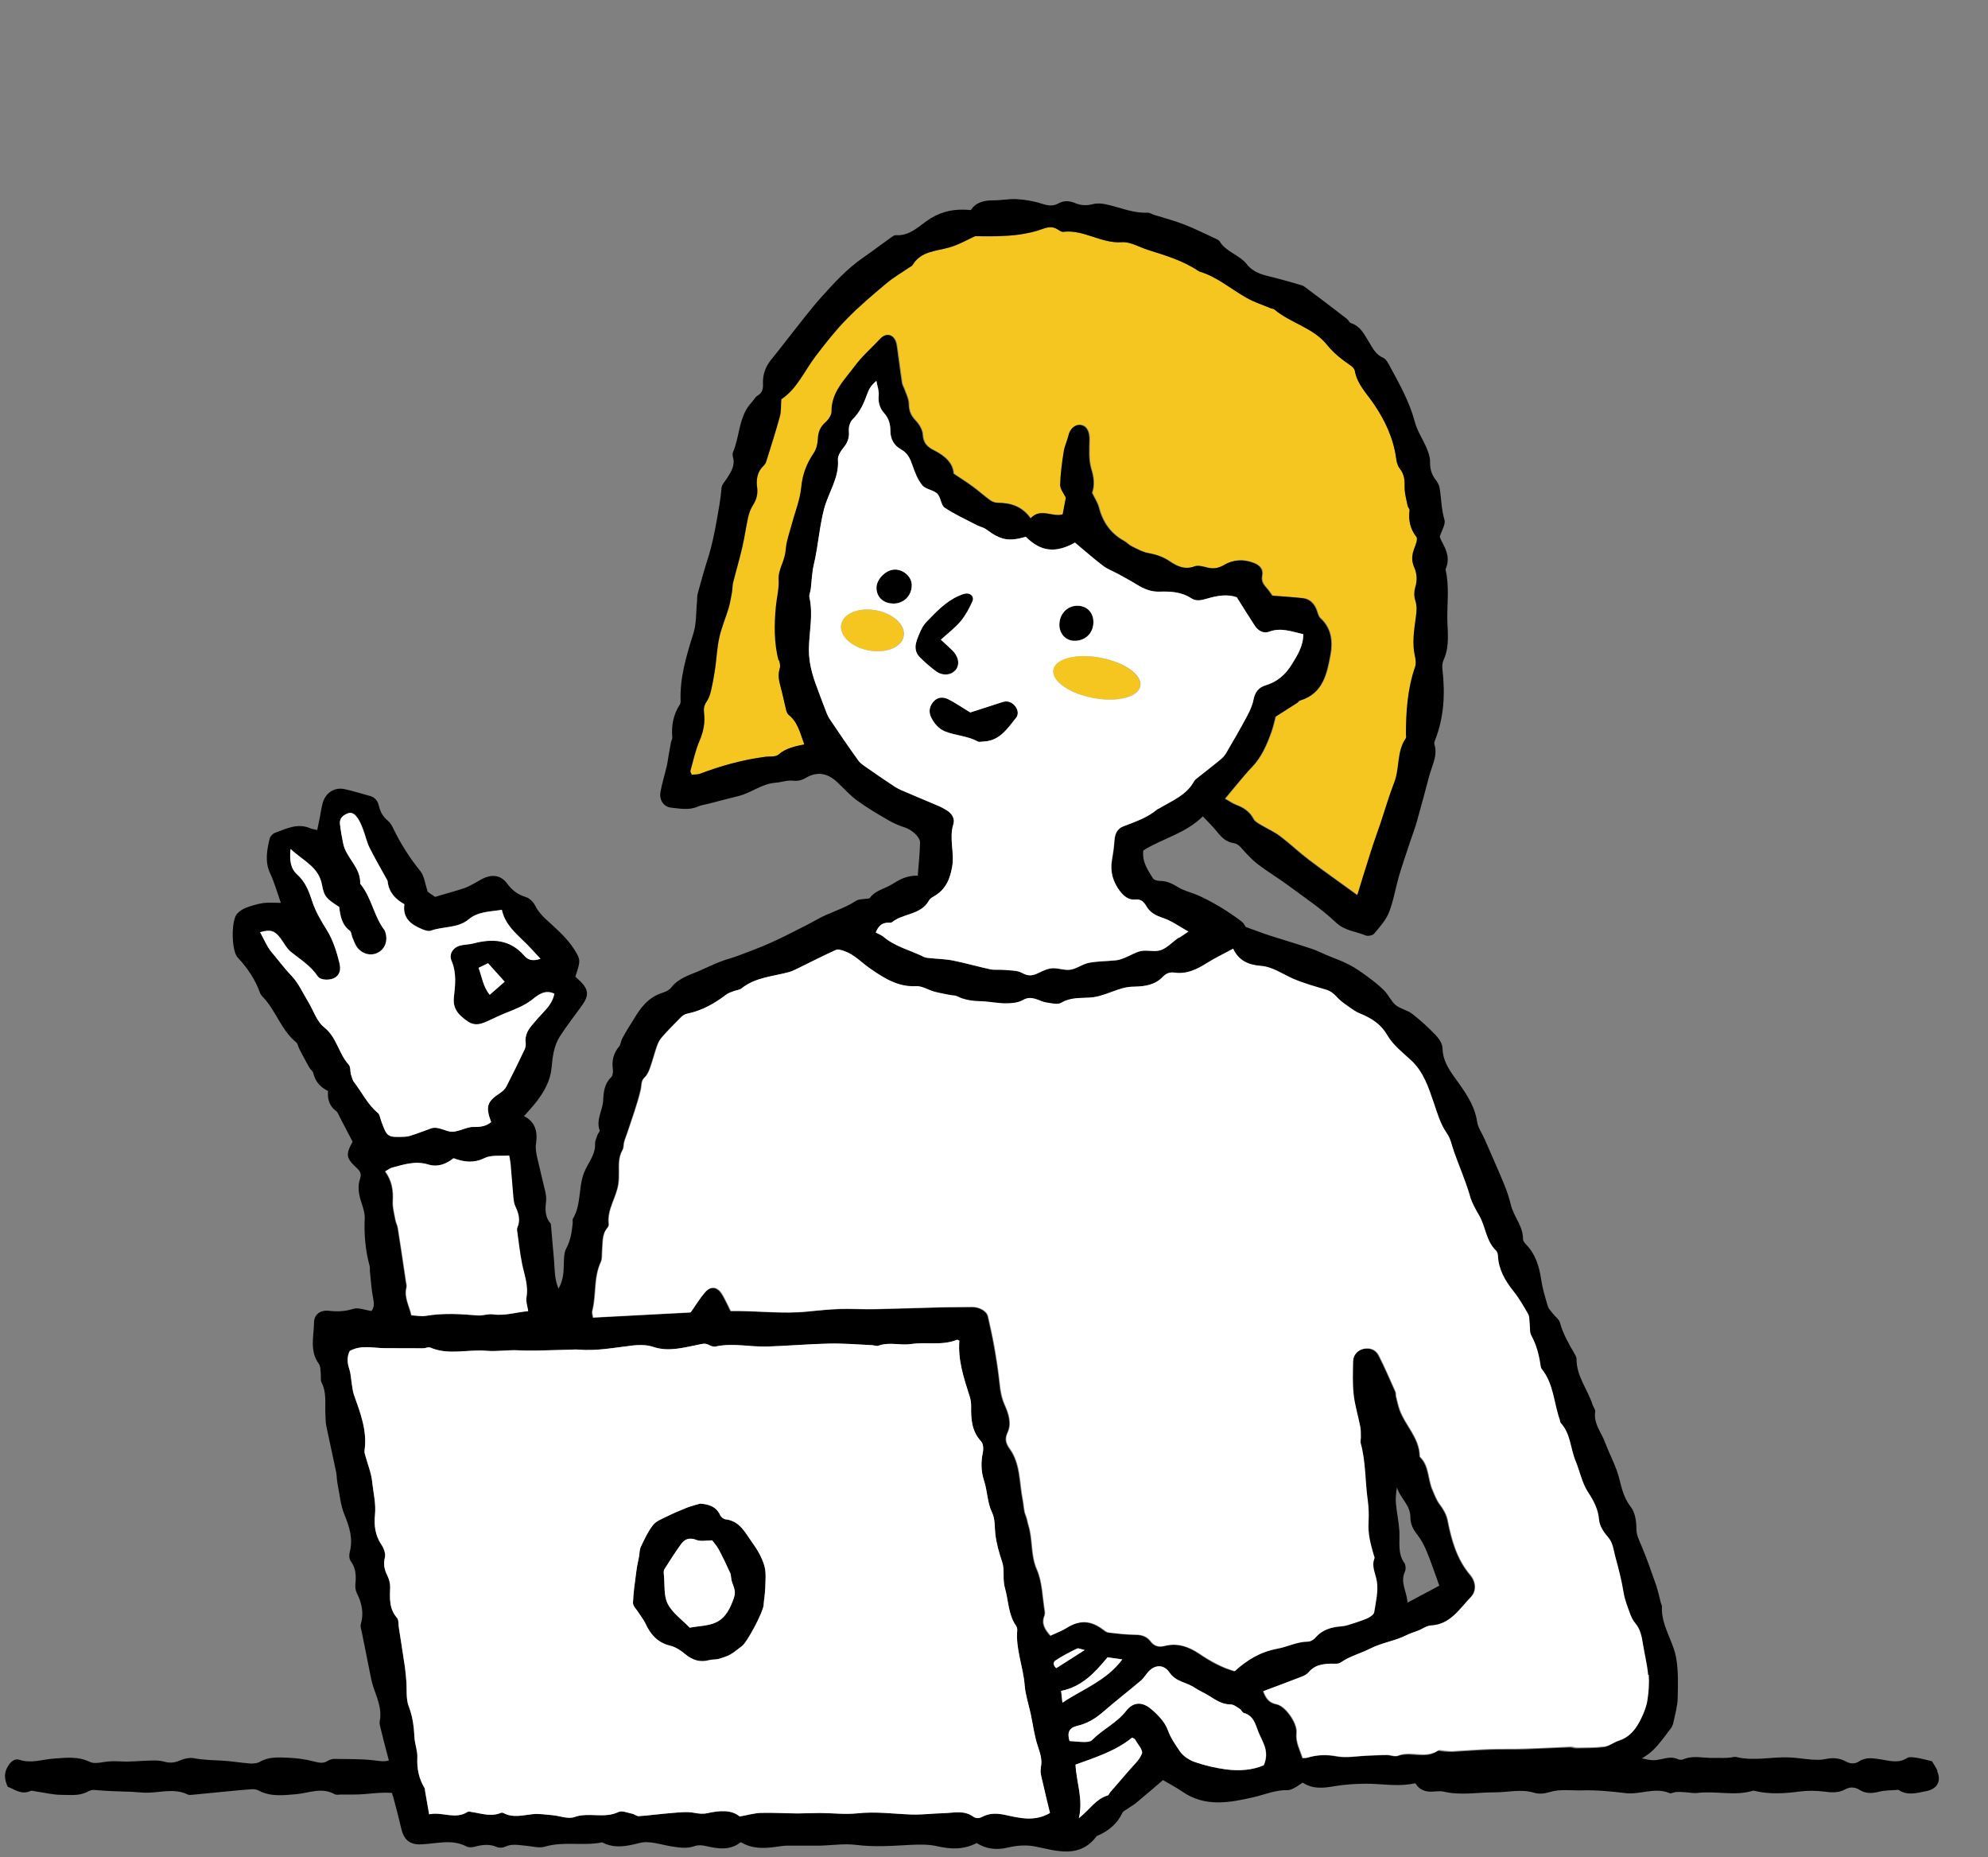
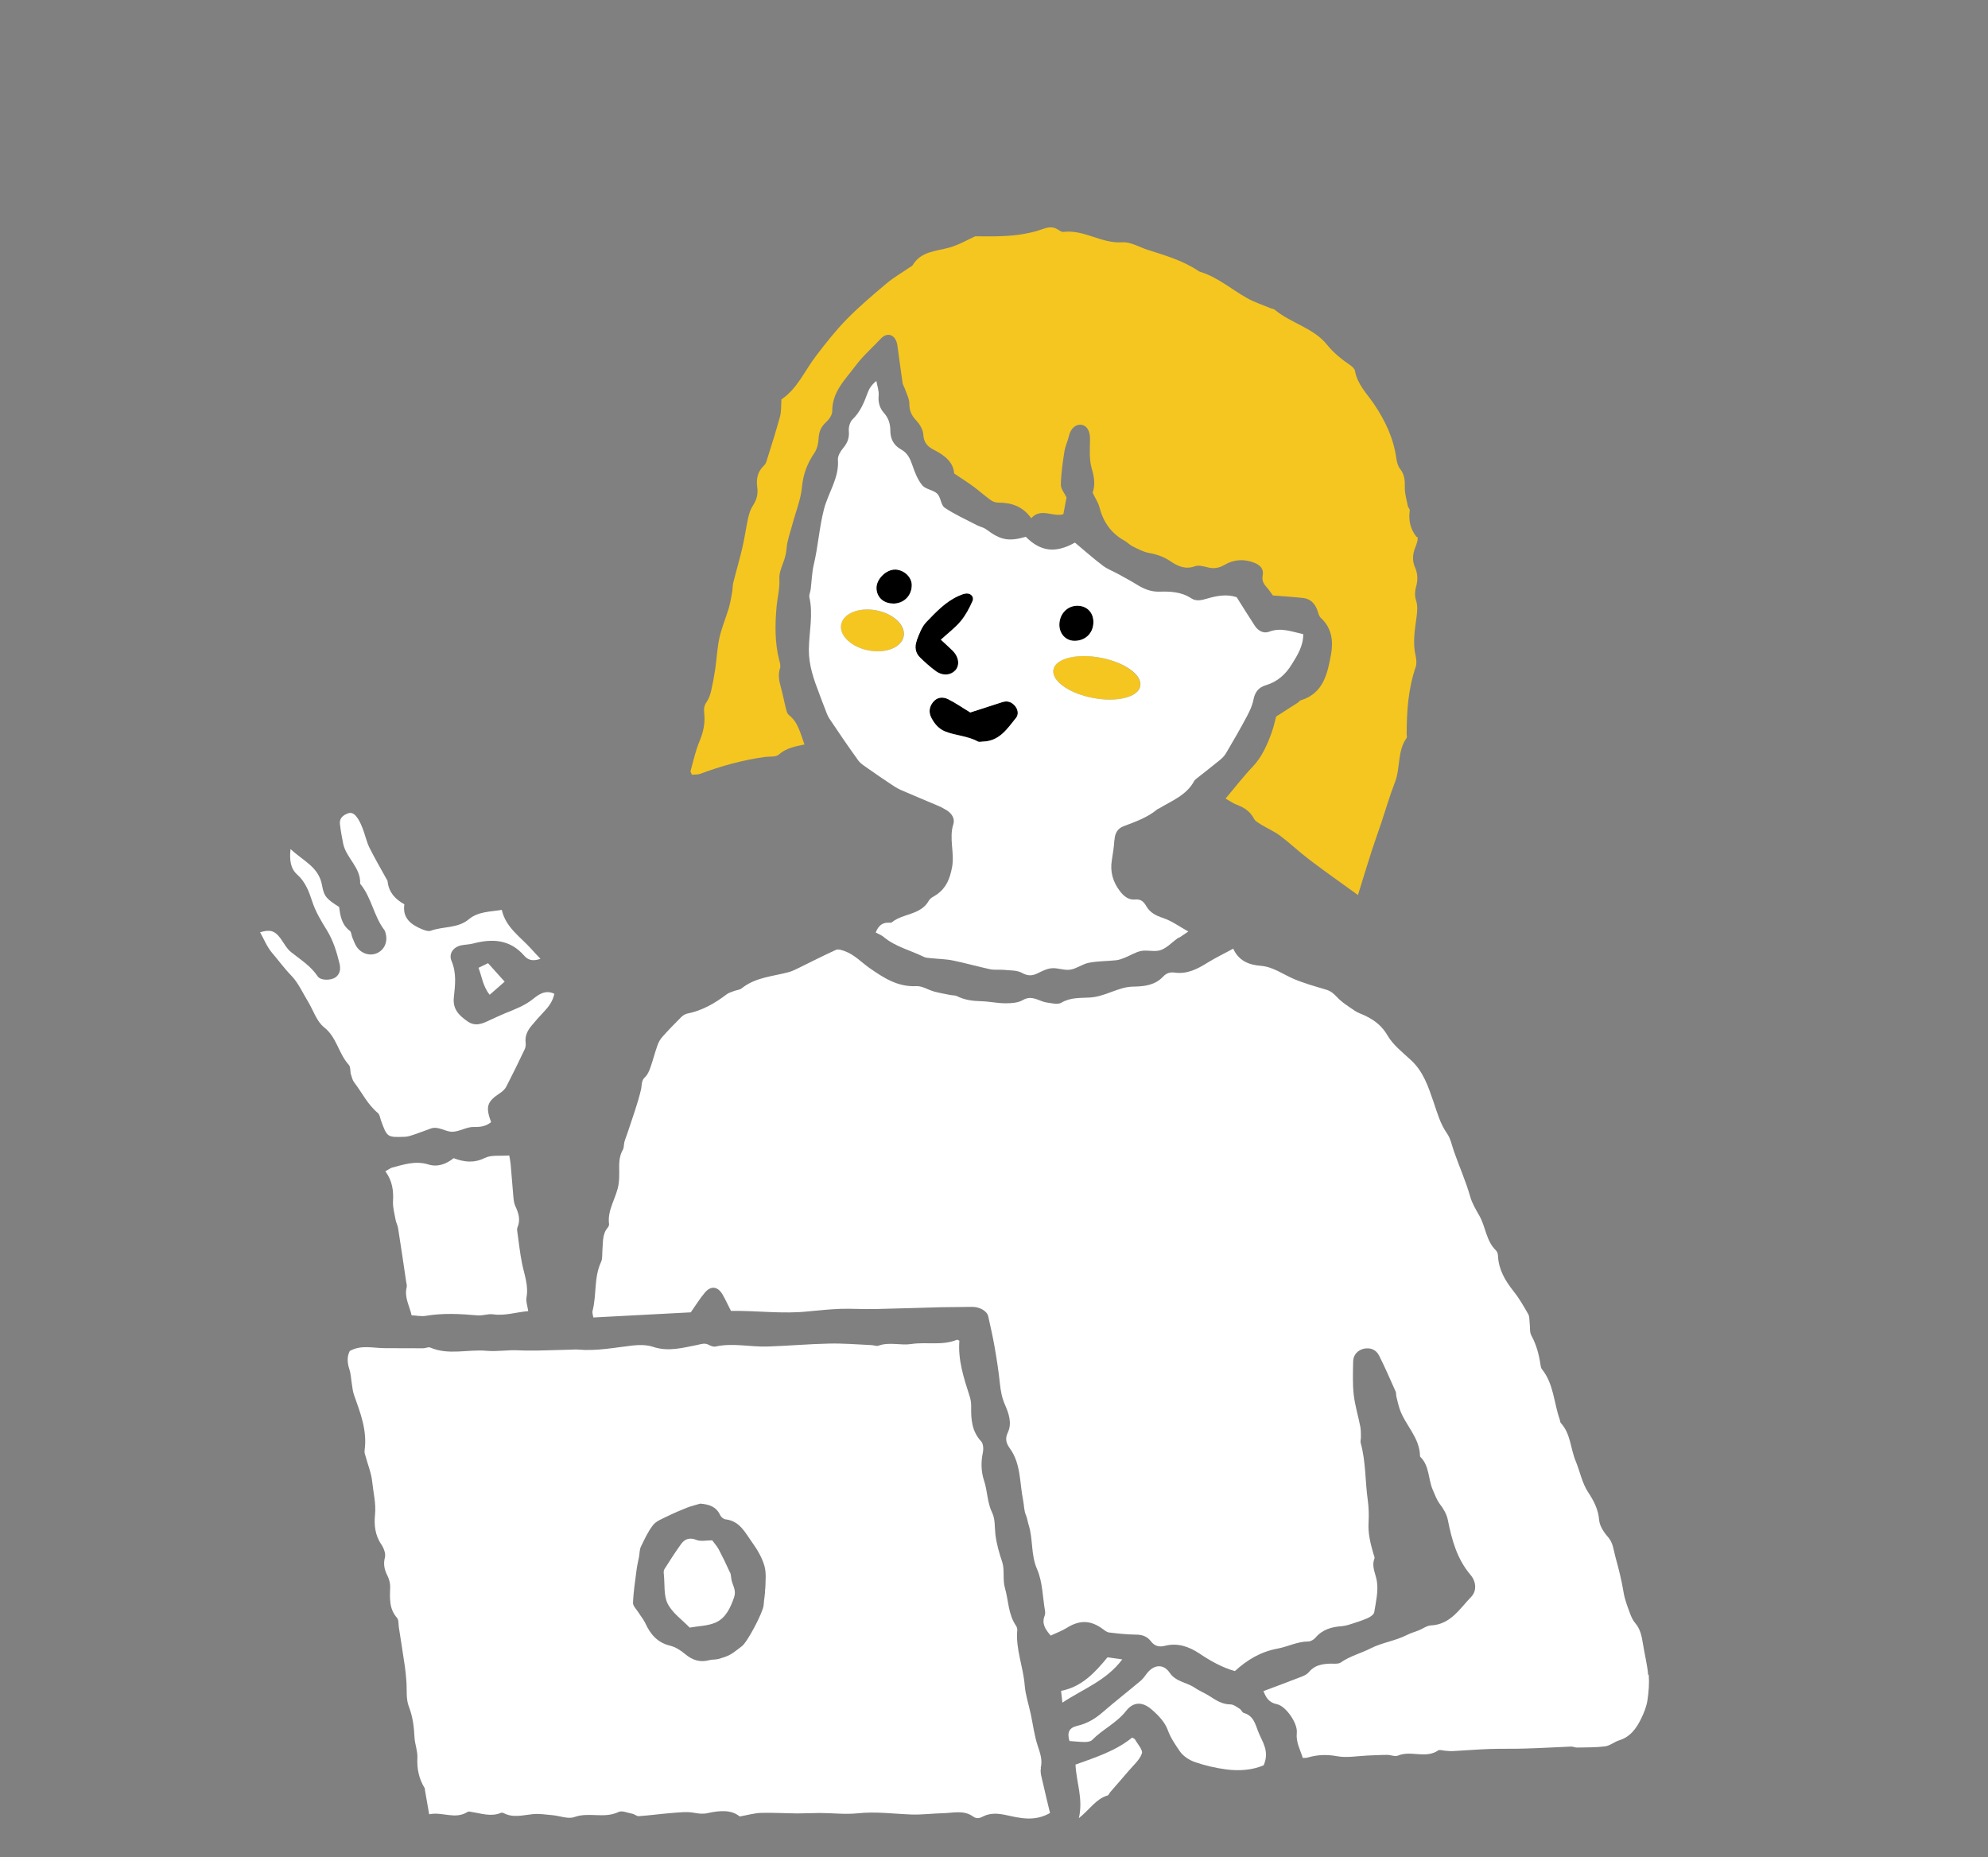
<svg xmlns="http://www.w3.org/2000/svg" id="_レイヤー_1" data-name=" レイヤー 1" version="1.1" viewBox="0 0 182 170">
  <rect x="0" y="0" width="182" height="170" fill="#808080" stroke="none" />
  <defs>
    <style>
      .cls-1 {
        fill: none;
      }

      .cls-1, .cls-2, .cls-3, .cls-4 {
        stroke-width: 0px;
      }

      .cls-2 {
        fill: #f5c620;
      }

      .cls-3 {
        fill: #000;
      }

      .cls-4 {
        fill: #fff;
      }
    </style>
  </defs>
  <path class="cls-1" d="M128.83,146.7c1-.53,1.88-1,2.91-1.55-.38-1.05-.72-2.07-1.13-3.07-.23-.56-.52-1.12-.89-1.6-.38-.48-.64-1-.63-1.58.02-1.14-.95-1.77-1.23-2.74-.09.53-.13,1.03-.09,1.52.08.82.26,1.63.31,2.45.07.98-.17,1.99.43,2.91.14.21.15.61.05.84-.44.97.18,1.78.25,2.81h.02Z" />
  <path class="cls-2" d="M129.69,49.16c-.59-.74-.75-1.54-.63-2.44.02-.12-.15-.25-.17-.39-.11-.56-.29-1.13-.28-1.69.02-.64-.02-1.2-.44-1.73-.19-.24-.28-.59-.33-.9-.25-1.87-1.01-3.49-2.07-5.05-.64-.94-1.51-1.79-1.72-3-.03-.18-.22-.37-.38-.49-.8-.55-1.53-1.11-2.17-1.9-1.24-1.56-3.33-1.98-4.83-3.24-.08-.06-.21-.06-.31-.1-.73-.31-1.5-.55-2.19-.94-1.43-.8-2.69-1.92-4.3-2.41-.07-.02-.13-.06-.19-.1-1.4-.93-3-1.4-4.58-1.9-.79-.25-1.6-.76-2.37-.7-1.9.13-3.49-1.19-5.38-.95-.15.02-.34-.11-.49-.21-.48-.31-.92-.23-1.44-.04-.67.25-1.38.39-2.09.5-.68.1-1.37.13-2.06.15-.64.02-1.28,0-1.99,0-.71.32-1.5.79-2.36,1.03-1.23.35-2.6.33-3.37,1.62-.05.08-.17.13-.26.19-.71.49-1.46.92-2.12,1.47-1.24,1.04-2.49,2.1-3.63,3.26-1.03,1.05-1.95,2.22-2.84,3.39-1.04,1.36-1.71,3-3.16,3.97-.04.57,0,1.09-.13,1.57-.38,1.39-.82,2.76-1.25,4.13-.04.13-.13.27-.23.37-.59.55-.71,1.25-.6,2,.08.61-.06,1.13-.4,1.65-.21.32-.34.72-.43,1.1-.2.9-.32,1.82-.53,2.72-.25,1.09-.57,2.16-.84,3.24-.07.28-.05.58-.1.86-.09.49-.17.99-.31,1.47-.27.9-.64,1.77-.85,2.68-.21.94-.25,1.93-.39,2.89-.1.68-.23,1.36-.38,2.02-.08.35-.21.71-.41,1-.23.33-.26.62-.22,1.01.1.87-.06,1.7-.41,2.54-.38.88-.58,1.84-.84,2.77-.02.08.07.19.13.34.25-.03.51,0,.74-.08,1.93-.72,3.9-1.27,5.95-1.55.43-.06.98.03,1.25-.21.68-.61,1.51-.75,2.36-.93-.38-1.02-.57-2.03-1.43-2.7-.13-.1-.2-.31-.24-.48-.18-.7-.31-1.4-.5-2.09-.16-.57-.26-1.12-.07-1.71.07-.22,0-.49-.07-.73-.42-1.64-.39-3.3-.24-4.96.08-.82.3-1.62.25-2.47-.03-.48.16-1,.34-1.47.17-.44.28-.86.32-1.34.06-.74.34-1.47.53-2.19.3-1.14.77-2.27.88-3.43.11-1.18.49-2.16,1.13-3.11.25-.36.37-.87.39-1.31.03-.63.22-1.1.69-1.52.27-.24.56-.66.56-.99-.02-1.78,1.2-2.91,2.13-4.16.68-.91,1.55-1.67,2.33-2.5.49-.52,1.11-.44,1.39.21.1.23.13.49.16.74.15,1.04.27,2.07.43,3.11.03.2.17.39.23.59.15.44.39.87.39,1.31,0,.63.19,1.08.63,1.54.33.34.63.86.65,1.31.04.75.43,1.11,1.01,1.4.99.5,1.76,1.16,1.81,2.14.7.47,1.27.83,1.81,1.23.52.39,1.01.83,1.54,1.21.19.14.46.23.69.23,1.18,0,2.22.31,3.02,1.43.88-1,1.99-.08,2.94-.37.11-.57.2-1.06.29-1.53-.19-.4-.53-.8-.52-1.18.02-1.02.17-2.04.33-3.05.08-.49.31-.95.42-1.43.16-.68.64-1.1,1.2-.98.5.11.73.64.72,1.3-.01.91-.09,1.88.17,2.73.25.81.3,1.53.07,2.17.24.51.5.88.61,1.29.35,1.37,1.07,2.43,2.32,3.11.25.14.45.37.71.5.48.24.97.51,1.49.61.73.13,1.38.35,2,.77.66.45,1.37.78,2.25.45.3-.11.72,0,1.06.08.59.17,1.09.12,1.65-.21.85-.5,1.79-.55,2.72-.18.53.21.88.57.76,1.16-.09.46.08.76.36,1.07.24.27.43.57.57.76,1,.08,1.89.13,2.78.23.63.07,1.04.47,1.27,1.06.1.26.15.6.35.77,1.01.92,1.14,2.16.93,3.3-.32,1.75-.68,3.61-2.79,4.24-.1.03-.16.15-.25.21-.6.39-1.2.77-1.99,1.27-.09.34-.21.9-.4,1.44-.42,1.16-.9,2.28-1.78,3.19-.42.43-.81.91-1.2,1.37s-.78.94-1.25,1.51c.39.22.71.45,1.06.58.67.25,1.21.62,1.55,1.28.12.22.41.37.64.52.58.35,1.22.63,1.77,1.04.91.69,1.74,1.48,2.65,2.17,1.45,1.1,2.94,2.15,4.45,3.24.43-1.38.82-2.68,1.24-3.98.29-.9.61-1.78.91-2.67.41-1.23.77-2.48,1.24-3.68.51-1.32.2-2.84,1.07-4.06.05-.07,0-.21,0-.32,0-2.1.14-4.17.83-6.18.1-.29.06-.65,0-.96-.29-1.2-.09-2.38.07-3.56.07-.55.13-1.05-.05-1.6-.12-.35-.1-.81,0-1.17.19-.63.17-1.23-.08-1.8-.27-.62-.23-1.18,0-1.79.13-.33.33-.84.19-1.03l-.04.03Z" />
  <path class="cls-2" d="M80.21,55.87c-1.58-.3-3.02.28-3.21,1.29-.19,1.01.93,2.08,2.51,2.38,1.58.3,3.02-.28,3.21-1.29.19-1.01-.93-2.08-2.51-2.38Z" />
  <path class="cls-2" d="M100.76,60.21c-2.2-.42-4.13.06-4.33,1.08-.19,1.01,1.43,2.18,3.62,2.6,2.2.42,4.13-.06,4.33-1.08.19-1.01-1.43-2.18-3.62-2.6Z" />
-   <path class="cls-3" d="M68.87,141.21c-.64-.88-1.13-1.99-2.45-2.14-.18-.02-.42-.2-.49-.37-.36-.79-1-1-1.83-1.07-.4.12-.81.2-1.19.36-.63.25-1.26.52-1.87.82-.45.22-.97.42-1.26.78-.46.58-.79,1.29-1.11,1.97-.13.28-.12.64-.18.95-.08.41-.18.82-.23,1.24-.13.99-.28,1.97-.32,2.96,0,.3.33.61.52.91.2.33.46.63.62.98.46,1,1.1,1.75,2.24,2.03.5.12.99.43,1.39.77.67.56,1.36.79,2.21.56.27-.08.58-.04.85-.11.38-.1.76-.22,1.09-.41.38-.21.7-.51,1.05-.76.5-.36,1.96-3.14,1.99-3.76.03-.5.13-.99.14-1.49.01-.71.11-1.46-.08-2.13-.21-.75-.63-1.47-1.1-2.11v.02ZM67.2,146.24c-.33.96-.75,1.86-1.65,2.28-.72.33-1.6.33-2.41.48-.69-.72-1.57-1.33-2.01-2.18-.38-.74-.26-1.75-.35-2.63-.02-.18-.04-.4.04-.53.49-.79,1-1.57,1.54-2.32.35-.48.8-.61,1.42-.36.38.15.86.03,1.42.03.18.25.43.52.6.83.37.69.71,1.4,1.03,2.12.1.22.08.5.14.74.13.5.44.92.22,1.55h.01Z" />
  <path class="cls-3" d="M90.06,67.88c1.46-.07,2.17-1.19,2.95-2.16.28-.35.18-.85-.17-1.2-.31-.31-.68-.39-1.1-.25-.99.33-1.98.64-2.91.94-.72-.44-1.34-.87-2.02-1.21-.48-.24-1.01-.21-1.39.26-.35.43-.41.93-.16,1.43.29.56.68,1.03,1.29,1.27.97.37,2.04.39,2.97.91.14.08.36.01.54,0h0Z" />
  <path class="cls-3" d="M87.46,61.35c.43-.5.31-1.25-.3-1.84-.31-.3-.63-.59-1.03-.96.68-.62,1.32-1.1,1.82-1.7.45-.54.79-1.2,1.08-1.84.17-.38-.16-.72-.58-.69-.24.02-.49.13-.72.23-1.18.53-2.05,1.48-2.92,2.37-.43.44-.67,1.11-.9,1.71-.21.53-.14,1.1.29,1.52.46.46.95.89,1.47,1.27.62.45,1.37.39,1.78-.09v.02Z" />
  <path class="cls-3" d="M98.32,58.66c.99.03,1.74-.65,1.78-1.63.04-.9-.54-1.55-1.39-1.58-.94-.04-1.69.69-1.72,1.68-.03.84.55,1.51,1.34,1.53h0Z" />
  <path class="cls-3" d="M81.97,52.13c-.81-.03-1.71.84-1.73,1.65-.02.85.61,1.45,1.52,1.46.97,0,1.7-.7,1.72-1.68,0-.74-.69-1.41-1.5-1.44h0Z" />
-   <path class="cls-3" d="M177.37,162.09c-.14-.32-.35-.61-.5-.87-.51-.12-.95-.24-1.39-.31-.3-.04-.68-.12-.89.02-.78.51-1.6.25-2.37.13-.72-.11-1.38-.25-2.05.19-.36.24-.8.21-1.17,0-.62-.34-1.24-.37-1.92-.22-.39.09-.81.06-1.22.04-.71-.05-1.41-.18-2.11-.2-1.6-.06-3.21.36-4.82-.04-.09-.02-.2,0-.3.02-.6.12-1.21.05-1.81.07-.9.02-1.83-.26-2.72.13-.12.05-.32.05-.45,0-.77-.38-1.5.06-2.24.08-.37,0-.73-.09-1.09-.17.36-.22.7-.45,1-.74.62-.59,1.12-1.32,1.64-2,.13-.17.21-.39.25-.6.15-.71.36-1.42.38-2.14.03-1.22.07-2.47-.13-3.67-.27-1.62-1.41-3.02-1.31-4.77,0-.1-.07-.2-.1-.31-.14-.52-.24-1.05-.41-1.56-.44-1.25-.87-2.51-1.39-3.73-.21-.5-.44-.93-.44-1.52,0-.67-.12-1.47-.5-1.96-.62-.8-.83-1.64-1.06-2.58-.28-1.15-.89-2.21-1.3-3.33-.34-.93-1.08-1.72-.91-2.83.03-.18-.16-.4-.23-.6-.45-1.42-1.49-2.63-1.48-4.22,0-.14-.07-.28-.14-.41-.54-.93-1.09-1.86-1.38-2.92-.09-.32-.44-.55-.66-.84-.17-.22-.39-.44-.46-.7-.24-.8-.48-1.6-.6-2.42-.18-1.21-.52-2.32-1.4-3.22-.12-.12-.26-.31-.26-.46.02-1.19-.86-2.06-1.12-3.16-.15-.66-.38-1.31-.64-1.94-.56-1.36-1.17-2.7-1.75-4.05-.23-.53-.61-1.04-.69-1.59-.24-1.62-1.2-2.86-2.1-4.12-.58-.81-1.04-1.57-1.07-2.61,0-.41-.32-.89-.62-1.2-.67-.7-1.39-1.36-2.16-1.96-.44-.34-1.07-.44-1.5-.79-.43-.36-.66-.93-1.06-1.34-.45-.46-.97-.86-1.5-1.25-.55-.4-1.11-.81-1.72-1.12-.67-.35-1.39-.59-2.09-.89-.43-.18-.86-.4-1.3-.55-1.27-.42-2.55-.8-3.83-1.21-.71-.23-1.41-.5-2.24-.8-.05-.07-.16-.33-.35-.48-1.21-.92-2.5-1.71-3.87-2.35-.65-.3-1.39-.45-1.99-.82-.52-.32-1-.55-1.61-.56-.23,0-.57-.08-.67-.24-.47-.76-1.01-1.51-.88-2.55,1.73-1.09,3.85-1.54,5.45-3.12.48.52.93.94,1.3,1.41.4.5.84.94,1.48,1.03.41.06.61.3.86.58.43.48.88.97,1.39,1.36.91.69,1.89,1.28,2.81,1.96,1.47,1.09,3.02,2.12,4.34,3.37.82.78,1.82.81,2.72,1.19.21.09.65,0,.79-.17.51-.61,1.07-1.23,1.35-1.94.42-1.07.6-2.23.92-3.34.3-1.03.67-2.05,1-3.08.22-.65.46-1.29.65-1.95.39-1.39.76-2.78,1.13-4.17.25-.93.78-1.82.46-2.84-.04-.12.02-.29.07-.41.82-2.1.92-4.27.66-6.49-.03-.28,0-.6.12-.85.57-1.26.34-2.57.33-3.86,0-1.45.18-2.9-.15-4.34v-.11c.4-.9.1-1.7-.34-2.48-.1-.19-.17-.4-.2-.47.18-.59.55-1.14.43-1.54-.29-.98-.28-1.98-.45-2.96-.05-.27-.22-.54-.4-.77-.37-.49-.48-1.02-.47-1.63,0-.41-.16-.84-.32-1.23-.34-.8-.85-1.54-1.07-2.37-.49-1.84-1.4-3.47-2.3-5.12-.15-.28-.34-.64-.59-.75-.7-.3-.99-.92-1.34-1.5-.42-.68-.76-1.41-1.62-1.68-.15-.05-.23-.28-.37-.39-1.29-.99-2.58-1.98-3.89-2.95-.14-.1-.33-.15-.51-.2-.73-.21-1.45-.42-2.19-.61-.96-.24-1.9-.38-2.61-1.28-.65-.82-1.86-1.08-2.45-2.05-.05-.09-.16-.15-.26-.2-.98-.45-1.95-.94-2.96-1.34-.91-.35-1.85-.6-2.78-.89-.21-.07-.41-.21-.62-.2-1.34.06-2.55-.51-3.82-.77-.38-.08-.81-.11-1.17-.01-.56.14-1.08.13-1.6-.09-.53-.22-1.04-.27-1.57.03-.51.29-1.01.18-1.56,0-.71-.23-1.48-.35-2.23-.4-.72-.04-1.45.12-2.17.11-.85,0-1.59.19-2.04.89-1.37-.13-2.52.05-3.7.77-.97.6-1.81,1.62-3.16,1.53-.18-.01-.39.17-.57.3-.82.58-1.61,1.19-2.44,1.76-1.47,1.02-2.67,2.33-3.85,3.65-.99,1.1-1.87,2.29-2.79,3.44-.59.74-1.15,1.49-1.75,2.22-.54.65-.8,1.38-.77,2.21.02.46-.04.85-.5,1.11-.21.12-.32.38-.5.57-1.24,1.29-1.1,3.11-1.75,4.62-.05.12-.03.3,0,.43.22.75-.16,1.33-.53,1.92-.19.3-.5.61-.52.93-.07,1.01-.27,1.99-.44,2.98-.21,1.17-.44,2.31-.8,3.44-.34,1.06-.64,2.14-.93,3.21-.07.24-.05.5-.07.76-.1.97-.04,1.99-.33,2.9-.64,2.04-1.26,4.06-1.17,6.22,0,.1-.02.23-.08.31-.6.92-.78,1.94-.68,3.02,0,.13-.09.27-.12.41-.08.42-.15.84-.23,1.27-.05.28-.08.57-.14.85-.19.8-.44,1.6-.59,2.41-.14.74.27,1.38.96,1.46.82.09,1.66.26,2.47-.1.29-.13.63-.17.94-.25.91-.23,1.81-.48,2.73-.7,1.19-.28,2.15-1.14,3.45-1.23.53-.04,1.06-.26,1.65-.18.34.04.75-.05,1.04-.23,1.1-.67,2.06-.47,2.95.37.6.56,1.15,1.19,1.81,1.67.9.66,1.86,1.22,2.82,1.78.49.29,1.02.52,1.56.69.59.19,1.39.85,1.38,1.38-.02.99-.13,1.98-.21,3.03-.95-.03-1.62.32-2.31.76-.68.44-1.56.56-2.08,1.28-.06.08-.28.05-.42.08-.28.05-.62.03-.84.18-1.12.74-2.44,1.06-3.59,1.72-.44.25-.89.48-1.34.71-.99.5-1.98,1.01-2.99,1.46-.95.42-1.93.78-2.91,1.15-.53.2-1.09.33-1.62.54-.64.25-1.26.55-1.89.83-.93.4-1.92.67-2.58,1.53-.18.24-.53.39-.83.49-1.28.41-2,1.38-2.63,2.46-.16.28-.35.53-.51.81-.18.31-.37.61-.53.93-.11.22-.12.52-.27.7-.53.63-.69,1.33-.57,2.14.03.22-.02.54-.16.68-.61.59-.7,1.36-.73,2.11-.04.93-.68,1.78-.32,2.76.03.09-.14.24-.19.38-.09.27-.24.56-.23.83.03.7-.28,1.26-.6,1.83-.16.28-.31.57-.43.87-.5,1.34-.23,2.86-.99,4.15-.07.11-.02.29-.03.43-.08.79-.19,1.56-.58,2.29-.21.39-.22.9-.23,1.36-.03.74,0,1.48-.49,2.35-.38-.93-.34-1.72-.4-2.49-.09-1.11-.19-2.22-.29-3.33,0-.07-.02-.15-.07-.2-.52-.62-.45-1.35-.37-2.08.02-.25-.02-.51-.07-.75-.25-1.08-.53-2.16-.77-3.24-.08-.38-.15-.8-.09-1.18.17-1.1-.06-2.01-1.1-2.53.41-.47.79-.86,1.12-1.29.71-.92,1.28-1.91,1.4-3.1.1-1.01.2-2.03.76-2.9.64-1,1.38-1.93,2.07-2.9.59-.84.56-1.38-.14-2.1-.17-.17-.36-.33-.51-.48.46-1.34.46-1.51.12-2.13-.57-1.03-1.4-1.83-2.25-2.61-.59-.53-1.19-1.04-1.56-1.78-.16-.33-.52-.67-.86-.77-.74-.22-1.26-.64-1.71-1.25-.49-.66-1.18-.83-1.94-.55-.37.14-.7.37-1.06.56-.29.15-.57.32-.87.42-.89.29-1.79.54-2.71.81-.28-.19-.57-.39-.67-.46-.26-.78-.32-1.46-.68-1.9-.98-1.21-1.8-2.5-2.47-3.89-.12-.26-.28-.53-.49-.71-.45-.36-.7-.81-.83-1.36-.1-.45-.35-.79-.83-.92-.77-.21-1.52-.45-2.3-.62-.95-.21-1.78.34-2.03,1.31-.12.45-.18.92-.27,1.38-.07.34-.14.68-.22,1.05-.29-.07-.48-.09-.64-.16-1.16-.5-2.19.04-3.23.42-.21.08-.44.33-.49.54-.24,1.05-.45,2.09.05,3.16.4.87.66,1.8.98,2.71-.6,0-1.1-.05-1.58.01-.53.08-1.07.23-1.57.42-.32.12-.66.33-.88.6-.53.64-.49,3.36.07,3.96.89.95,1.61,2,2.05,3.24.05.13.14.26.24.36,1.22,1.25,1.69,3.05,3.08,4.18.15.12.17.39.27.58.3.57.6,1.15.92,1.71.1.19.33.33.37.52.18.76.63,1.29,1.35,1.64-.07.77.14,1.39.75,1.85.16.12.23.36.33.55.38.73.76,1.46,1.17,2.24-.65,1.18-.61,1.5.41,2.44.31.28.41.55.27.96-.26.76-.1,1.5.15,2.24.14.44.3.91.28,1.36-.07,1.49.06,2.95.45,4.38.05.2,0,.43.04.64.08.75.12,1.51.27,2.24.1.49.13.9-.14,1.24-.61-.09-1.2-.34-1.66-.2-.76.24-1.47.27-2.24.18-.8-.09-1.35.34-1.36,1.07-.02,1.28-.43,2.61.45,3.8.15.21.13.55.16.84.04.29-.04.62.08.86.48.93.3,1.92.35,2.88.02.36.01.73.08,1.08.29,1.41.61,2.81.9,4.22.07.35.06.72.13,1.07.19.95.27,1.95.63,2.83.46,1.13.81,2.21.49,3.43-.07.26-.06.64.09.84.47.63.5,1.31.43,2.05-.03.28,0,.61.12.86.47.92.67,1.85.37,2.87-.06.22.05.5.1.75.23,1.17.46,2.33.7,3.5.09.42.16.85.28,1.27.34,1.1.9,2.15.65,3.36-.03.17.02.36.06.54.25,1.01.5,2.03.78,3.04h0c-.46.15-.89.04-1.36-.01-1.2-.14-2.43-.11-3.64-.13-.19,0-.41.07-.58.17-.43.28-.82.18-1.3.06-.78-.21-1.6-.31-2.4-.34-.86-.04-1.73-.09-2.54.38-.24.14-.59.17-.88.15-.9-.07-1.8-.23-2.7-.27-.81-.04-1.62-.06-2.42-.21-.42-.08-.93.03-1.33.21-.5.22-.94.24-1.46.09-.38-.11-.81-.1-1.21-.09-.91.02-1.81.13-2.71.08-.57-.03-1.1-.03-1.66.07-.38.07-.86.13-1.19-.03-1.08-.52-2.16-.38-3.29-.3-1.04.07-2.07.47-3.15.11-.39-.13-.76.12-1.01.52-.41.62-.4,1.23-.06,1.95.64.24,1.26.77,2.09.38.12-.05.29.02.44.04.8.11,1.6.32,2.4.32s1.64.12,2.4-.3c.17-.09.39-.17.58-.15,1.01.09,2.01.13,3.03.16.49,0,1,.06,1.5.09,1.34.07,2.72-.48,4.04.17.12.06.3.03.45.02,1.06-.1,2.12-.21,3.18-.31.75-.07,1.51-.15,2.26-.2.19,0,.42.03.59.12,1.1.59,2.26.44,3.43.34s2.35-.67,3.54,0c.16.09.4.03.6.03.71,0,1.43.02,2.13-.04.85-.07,1.68-.18,2.54-.1v.02c-.03.09.05.21.08.31.24.94.51,1.88.72,2.83.24,1.1.77,1.59,1.85,1.54,1.4-.05,2.81-.52,4.18.21.2.1.51.06.75,0,.68-.18,1.33-.26,2.01.04.21.09.53.07.74-.03.64-.31,1.28-.14,1.92-.09.58.05,1.2.24,1.73.08,1.73-.51,3.51-.04,5.24-.39,1.14.59,2.23.36,3.44.05.91-.23,1.98.18,2.98.33.68.1,1.35.21,2.04-.04.31-.11.71-.09,1.04,0,1.12.25,2.22.42,3.19-.36,1.05.63,2.13.58,3.21.43.32-.04.64-.1.96-.11,1,0,2,0,3.01,0,1.12-.02,2.26-.21,3.37-.07,1.67.21,3.31.09,4.96,0,.82-.04,1.67-.06,2.46.12,1.24.28,2.42.34,3.62-.29.89.55,1.79.67,2.88.41.77-.18,1.65-.27,2.55-.08,1.94.4,4.01,1.1,5.56-.96.02-.03.06-.03.1-.05.99-.43,1.78-1.08,2.25-2.08.08-.16.31-.26.48-.38.26-.19.55-.34.8-.55.82-.68,1.63-1.38,2.44-2.07.67.39,1.25.69,1.78,1.06,2.07,1.43,4.3,1.01,6.49.51,1.05-.24,2.05-.69,3.16-.65.22,0,.45-.13.66-.24.25-.13.47-.31.7-.45.95.62,1.9.5,2.89.33.95-.16,1.92-.22,2.89-.23,1.36,0,2.75.25,4.07.04.16-.03.32-.05.47-.08.23.42.65.71,1.21.76.45.04.93-.09,1.36,0,1.57.38,3.14.06,4.71.07,1.2,0,2.39-.33,3.6.04.41.13.94.08,1.36-.05,1-.32,2.03-.14,3.03-.17,1.31-.04,2.63.09,3.94.25,1.36.17,2.7-.57,4.05,0,.16.07.39-.09.59-.1.29-.02.59,0,.88.02.35.02.71.11,1.06.07,1.7-.22,3.43.31,5.12-.21.04,0,.1,0,.15.02,1.35.32,2.71.24,4.08.06.75-.1,1.53-.09,2.28,0,.68.09,1.3.14,1.92-.2.43-.24.89-.23,1.31.04.56.35,1.12.34,1.76.18.58-.15,1.2-.13,1.81-.18.81.56,1.65.29,2.5.13,1.04-.19,1.46-.9,1.04-1.86h.03ZM71.32,60.43c.06.24.14.52.07.73-.19.59-.09,1.14.07,1.71.19.69.33,1.4.5,2.09.04.17.12.38.24.48.85.67,1.05,1.68,1.43,2.7-.84.18-1.67.33-2.36.93-.27.24-.83.15-1.25.21-2.05.27-4.02.82-5.95,1.55-.22.08-.48.06-.74.08-.06-.15-.15-.26-.13-.34.26-.93.46-1.89.84-2.77.36-.83.52-1.66.41-2.54-.05-.39,0-.68.22-1.01.2-.29.33-.65.41-1,.16-.67.28-1.34.38-2.02.14-.96.18-1.94.39-2.89.2-.91.58-1.78.85-2.68.14-.48.22-.98.31-1.47.05-.28.03-.58.1-.86.27-1.08.59-2.16.84-3.24.21-.9.33-1.82.53-2.72.09-.38.22-.78.43-1.1.34-.52.48-1.04.4-1.65-.1-.75.02-1.45.6-2,.1-.1.19-.23.23-.37.43-1.37.87-2.74,1.25-4.13.13-.48.09-1.01.13-1.57,1.45-.96,2.12-2.61,3.16-3.97.89-1.17,1.81-2.34,2.84-3.39,1.13-1.16,2.38-2.21,3.63-3.26.66-.55,1.41-.98,2.12-1.47.09-.06.21-.1.26-.19.77-1.29,2.14-1.27,3.37-1.62.86-.24,1.65-.71,2.36-1.03.72,0,1.36.02,1.99,0,.69-.03,1.38-.05,2.06-.15.71-.11,1.42-.25,2.09-.5.52-.19.96-.28,1.44.04.15.1.34.23.49.21,1.88-.23,3.48,1.09,5.38.95.77-.05,1.58.45,2.37.7,1.58.5,3.18.97,4.58,1.9.06.04.12.08.19.1,1.61.49,2.86,1.61,4.3,2.41.69.39,1.46.63,2.19.94.1.04.23.03.31.1,1.5,1.26,3.58,1.68,4.83,3.24.63.79,1.37,1.35,2.17,1.9.17.11.35.31.38.49.21,1.21,1.08,2.06,1.72,3,1.06,1.55,1.82,3.18,2.07,5.05.04.31.14.67.33.9.42.53.46,1.09.44,1.73,0,.56.17,1.13.28,1.69.03.14.19.27.17.39-.11.9.05,1.7.63,2.44.14.18-.06.7-.19,1.03-.24.61-.28,1.17,0,1.79.25.57.27,1.17.08,1.8-.11.36-.12.81,0,1.17.18.55.13,1.05.05,1.6-.16,1.18-.35,2.37-.07,3.56.07.31.11.67,0,.96-.69,2.01-.83,4.08-.83,6.18,0,.11.04.24,0,.32-.86,1.22-.56,2.74-1.07,4.06-.47,1.2-.83,2.45-1.24,3.68-.3.89-.63,1.77-.91,2.67-.42,1.3-.81,2.6-1.24,3.98-1.51-1.1-3-2.14-4.45-3.24-.91-.69-1.74-1.49-2.65-2.17-.54-.41-1.18-.68-1.77-1.04-.24-.14-.53-.29-.64-.52-.34-.66-.88-1.03-1.55-1.28-.35-.13-.67-.36-1.06-.58.47-.58.86-1.05,1.25-1.51s.78-.94,1.2-1.37c.88-.91,1.36-2.03,1.78-3.19.2-.54.31-1.11.4-1.44.78-.5,1.39-.88,1.99-1.27.09-.06.15-.18.25-.21,2.12-.63,2.47-2.5,2.79-4.24.21-1.15.08-2.39-.93-3.3-.19-.17-.24-.51-.35-.77-.23-.59-.64-.99-1.27-1.06-.89-.1-1.78-.15-2.78-.23-.14-.19-.33-.49-.57-.76-.28-.31-.45-.61-.36-1.07.12-.59-.23-.96-.76-1.16-.93-.37-1.88-.32-2.72.18-.56.33-1.05.38-1.65.21-.34-.09-.75-.2-1.06-.08-.87.33-1.59,0-2.25-.45-.62-.43-1.27-.64-2-.77-.52-.1-1-.37-1.49-.61-.26-.12-.46-.36-.71-.5-1.25-.68-1.97-1.75-2.32-3.11-.11-.41-.36-.78-.61-1.29.23-.64.19-1.36-.07-2.17-.26-.85-.19-1.81-.17-2.73,0-.65-.22-1.19-.72-1.3-.56-.12-1.05.3-1.2.98-.11.48-.35.94-.42,1.43-.16,1.01-.3,2.03-.33,3.05,0,.39.33.78.52,1.18-.09.47-.18.97-.29,1.53-.95.28-2.06-.64-2.94.37-.8-1.12-1.84-1.42-3.02-1.43-.23,0-.5-.09-.69-.23-.53-.38-1.01-.82-1.54-1.21-.54-.4-1.11-.76-1.81-1.23-.05-.98-.83-1.65-1.81-2.14-.58-.29-.97-.65-1.01-1.4-.02-.45-.32-.97-.65-1.31-.44-.46-.63-.91-.63-1.54,0-.44-.24-.88-.39-1.31-.07-.2-.2-.39-.23-.59-.16-1.03-.28-2.07-.43-3.11-.04-.25-.06-.51-.16-.74-.28-.66-.9-.74-1.39-.21-.78.83-1.66,1.59-2.33,2.5-.93,1.25-2.15,2.39-2.13,4.16,0,.33-.28.75-.56.99-.48.42-.66.89-.69,1.52-.02.45-.14.95-.39,1.31-.64.95-1.02,1.93-1.13,3.11-.11,1.16-.58,2.29-.88,3.43-.19.73-.47,1.45-.53,2.19-.04.48-.15.9-.32,1.34-.18.47-.37.98-.34,1.47.05.85-.17,1.65-.25,2.47-.16,1.65-.18,3.32.24,4.96l.04-.03ZM81.35,84.46c.11,0,.25.02.32-.04,1.02-.83,2.64-.65,3.38-1.98.14-.26.51-.4.77-.59.83-.61,1.16-1.41,1.35-2.46.25-1.34-.3-2.64.12-3.95.17-.51-.14-.99-.63-1.28-.25-.15-.51-.29-.77-.4-1.15-.49-2.3-.96-3.44-1.46-.35-.16-.68-.38-1-.6-.66-.44-1.31-.88-1.96-1.34-.32-.22-.68-.43-.9-.74-.91-1.26-1.79-2.55-2.65-3.84-.19-.29-.3-.64-.43-.97-.17-.44-.33-.88-.5-1.32-.49-1.3-.96-2.58-.95-4.04.02-1.59.41-3.17.05-4.77-.05-.23.09-.49.12-.74.09-.75.11-1.52.28-2.25.4-1.67.5-3.39.93-5.06.39-1.52,1.4-2.87,1.28-4.55-.03-.34.23-.76.47-1.05.4-.48.59-.94.53-1.58-.03-.35.1-.83.34-1.06.71-.69,1.06-1.54,1.38-2.43.14-.39.38-.75.8-1.09.08.45.26.91.21,1.35-.06.64.11,1.16.51,1.61.42.47.57,1,.56,1.6,0,.76.33,1.35.98,1.71.6.33.83.84,1.04,1.45.22.64.48,1.32.9,1.83.31.38,1.01.41,1.37.77.33.33.33,1.05.69,1.29.92.62,1.95,1.08,2.95,1.6.29.15.63.21.88.4,1.28.96,2.02,1.12,3.59.66,1.37,1.37,2.73,1.52,4.5.53.86.72,1.7,1.45,2.58,2.13.42.32.94.51,1.41.76.57.31,1.14.62,1.69.96.63.39,1.27.66,2.04.64,1.02-.03,2.02,0,2.93.61.45.3.97.17,1.47.02.91-.27,1.83-.42,2.69-.12.57.9,1.1,1.76,1.65,2.6.31.47.8.75,1.31.56,1.09-.42,2.06,0,3.13.22,0,1.08-.54,1.94-1.06,2.78-.56.91-1.32,1.59-2.38,1.9-.65.19-.99.65-1.12,1.33-.1.52-.33,1.03-.59,1.5-.61,1.14-1.27,2.27-1.92,3.39-.14.24-.36.45-.57.63-.67.55-1.36,1.08-2.04,1.62-.11.09-.25.18-.31.3-.7,1.3-2.03,1.8-3.2,2.5-.06.04-.14.06-.19.1-.9.75-1.98,1.12-3.06,1.53-.57.22-.8.67-.84,1.28-.03.61-.12,1.22-.23,1.83-.18,1.07.09,2.01.75,2.86.35.45.78.81,1.38.75.54-.05.8.22,1.03.62.35.6.89.86,1.55,1.08.76.26,1.44.77,2.29,1.23-.32.22-.54.38-.77.52-.06.04-.14.05-.2.09-.52.38-.98.89-1.56,1.09-.54.19-1.21-.03-1.79.08-.51.1-.99.41-1.48.61-.26.1-.53.21-.81.24-.83.09-1.68.08-2.49.23-.59.11-1.11.54-1.7.63-.54.08-1.13-.18-1.69-.13-.45.04-.9.27-1.32.47-.49.23-.88.25-1.41-.04-.46-.26-1.1-.22-1.67-.28-.42-.04-.86.03-1.27-.06-1.12-.24-2.22-.57-3.35-.79-.68-.14-1.38-.15-2.08-.22-.21-.02-.45-.02-.63-.12-1.22-.61-2.6-.92-3.68-1.83-.19-.16-.44-.25-.72-.4.22-.54.53-.92,1.17-.9h-.01ZM48.18,118.78c-.07.36.09.77.16,1.25-1.1.09-2.12.45-3.23.29-.45-.07-.94.14-1.4.1-1.59-.14-3.16-.23-4.75.04-.41.07-.86-.03-1.33-.05-.2-.89-.68-1.64-.45-2.55.04-.16-.02-.36-.05-.54-.24-1.63-.48-3.27-.74-4.9-.04-.25-.17-.48-.22-.73-.1-.57-.27-1.14-.24-1.7.06-.98-.07-1.88-.7-2.75.24-.13.43-.29.65-.35,1.07-.29,2.13-.63,3.27-.28.86.26,1.65-.02,2.33-.57.97.36,1.85.47,2.85-.02.59-.29,1.4-.16,2.24-.23.03.2.1.49.13.8.09,1,.16,2,.25,3,.03.29.06.59.18.84.3.65.5,1.28.18,1.98-.03.06-.03.14-.02.21.15,1.03.24,2.07.46,3.09.21,1.02.6,1.99.4,3.08h.03ZM32.44,99.1c-.16-.2-.23-.48-.3-.73-.09-.31-.03-.73-.21-.93-.93-1.02-1.08-2.49-2.25-3.42-.69-.54-.99-1.57-1.48-2.37s-.88-1.7-1.52-2.36c-.65-.67-1.19-1.42-1.79-2.12-.45-.53-.72-1.22-1.07-1.85.92-.27,1.33-.15,1.84.52.33.43.58.96.99,1.29.86.69,1.8,1.26,2.44,2.22.28.43,1.23.38,1.63.1.46-.32.48-.82.37-1.28-.25-1.05-.56-2.08-1.15-3.03-.52-.85-1.04-1.69-1.36-2.68-.27-.86-.62-1.77-1.37-2.43-.61-.54-.71-1.31-.6-2.33,1.14,1.09,2.59,1.62,2.88,3.31.19,1.08.43,1.26,1.57,2,.1.81.23,1.63.98,2.18.14.11.14.39.22.59.13.3.23.62.41.88.45.65,1.27.87,1.92.54.66-.33.94-1.09.7-1.87-.02-.07-.04-.15-.08-.2-.97-1.27-1.17-2.93-2.17-4.18-.02-.03-.06-.06-.06-.09.07-1.47-1.27-2.33-1.55-3.64-.13-.6-.23-1.2-.3-1.81-.06-.52.3-.8.72-.97.42-.16.7.15.9.44.22.32.37.7.51,1.07.21.53.32,1.11.57,1.62.48.96,1.02,1.89,1.54,2.83.05.09.11.19.13.3.11.95.67,1.58,1.53,2.06-.19,1.24.58,1.86,1.59,2.27.26.11.6.23.83.15,1.14-.41,2.47-.2,3.48-1.05.86-.72,1.95-.68,3.02-.86.35,1.63,1.73,2.48,2.74,3.62.22.25.46.49.8.86-.78.27-1.18.06-1.51-.31-1.29-1.48-2.91-1.55-4.66-1.09-.35.09-.71.09-1.06.16-.73.15-1.19.78-.91,1.44.47,1.1.34,2.22.21,3.32-.13,1.11.49,1.67,1.26,2.21.71.5,1.37.2,2.04-.12.46-.22.91-.44,1.38-.62.9-.36,1.8-.68,2.59-1.33.47-.38,1.11-.86,1.93-.46-.14.69-.52,1.19-.97,1.66-.4.42-.78.85-1.15,1.3-.35.43-.58.91-.51,1.5.02.2,0,.44-.09.63-.54,1.14-1.09,2.27-1.67,3.39-.12.24-.35.45-.57.6-1.21.78-1.37,1.24-.83,2.67-.46.37-.95.46-1.58.44-.65-.02-1.31.43-1.97.44-.65.01-1.27-.55-1.99-.29-.48.17-.95.36-1.43.52-.3.1-.61.22-.92.23-1.64.06-1.64.05-2.19-1.49-.09-.24-.12-.55-.29-.69-.93-.77-1.44-1.85-2.15-2.78v.02ZM46.21,89.87c-.45.39-.88.77-1.37,1.2-.61-.76-.7-1.61-1.02-2.46.32-.16.6-.29.87-.42.52.58,1,1.11,1.52,1.69h0ZM92.09,166.15c-.75-.17-1.42-.21-2.11.13-.31.15-.59.21-.91,0-.85-.6-1.82-.31-2.74-.3-.96.02-1.93.15-2.88.12-1.65-.06-3.29-.29-4.95-.11-1.14.12-2.31-.02-3.46-.03-.68,0-1.36.04-2.04.04-1.11,0-2.23-.08-3.34-.05-.59.02-1.18.19-1.95.33-.76-.64-1.84-.55-2.93-.31-.43.1-.82.05-1.26-.03-.65-.12-1.35-.04-2.03.02-1,.08-2,.22-3.01.29-.19,0-.39-.18-.6-.22-.42-.09-.95-.32-1.27-.16-1.3.64-2.71,0-4.03.46-.58.21-1.34-.11-2.02-.17-.61-.05-1.23-.15-1.83-.09-.9.1-1.78.36-2.65-.11-.06-.03-.15-.05-.21-.02-.93.4-1.84.05-2.75-.08-.11-.02-.24-.04-.32,0-1.13.73-2.32-.04-3.52.22-.14-.77-.26-1.47-.38-2.18,0-.07,0-.16-.03-.21-.52-.86-.72-1.79-.67-2.8.03-.6-.22-1.2-.26-1.81-.06-.98-.15-1.91-.52-2.86-.28-.71-.16-1.57-.23-2.36-.04-.43-.07-.86-.13-1.28-.18-1.21-.37-2.42-.56-3.64-.04-.29,0-.66-.16-.84-.74-.84-.65-1.83-.63-2.83,0-.35-.11-.73-.26-1.05-.27-.54-.37-1.03-.22-1.66.09-.36-.11-.87-.34-1.2-.56-.83-.66-1.79-.57-2.68.11-1.04-.15-2.01-.25-3-.08-.85-.43-1.67-.65-2.5-.04-.14-.07-.29-.05-.43.25-1.8-.39-3.42-.97-5.06-.11-.3-.13-.63-.19-.95-.08-.46-.09-.94-.23-1.38-.19-.58-.25-1.13.03-1.69,1.05-.59,2.17-.26,3.27-.26s2.3.02,3.45.01c.21,0,.47-.15.64-.07,1.68.73,3.44.15,5.16.3.96.08,1.99-.11,3-.04.54.03,1.08.03,1.62.02,1.01-.02,2.02-.05,3.02-.08.25,0,.51-.03.76-.01,1.7.15,3.36-.19,5.03-.38.6-.07,1.26-.06,1.82.13,1.4.47,2.73.08,4.07-.18.36-.07.67-.19,1.03,0,.18.1.43.19.62.15,1.59-.35,3.17.06,4.75,0,1.88-.06,3.75-.23,5.63-.27,1.3-.03,2.6.09,3.9.14.22,0,.46.12.64.05.99-.36,2.02,0,3-.15,1.39-.21,2.83.17,4.18-.39.05-.02.13.05.22.09-.14,1.76.4,3.4.93,5.05.1.3.15.62.15.93-.02,1.18.04,2.3.92,3.24.19.21.22.69.15,1.01-.18.88-.17,1.73.11,2.58.32.95.29,1.98.74,2.93.28.58.21,1.34.3,2.01.11.86.34,1.68.62,2.5.24.72.02,1.6.24,2.34.34,1.16.3,2.44,1.02,3.49.08.11.13.28.12.41-.15,1.73.55,3.35.68,5.05.07.89.37,1.77.56,2.65.2.95.33,1.93.62,2.85.22.69.47,1.3.29,2.06-.1.43.08.93.18,1.39.2.91.43,1.82.65,2.74-1.4.81-2.74.47-4.03.19h.02ZM96.62,152c.62-.41,1.3-.76,1.97-1.09.14-.07.36.06.71.13-.97.61-1.78,1.13-2.6,1.66-.26-.2-.35-.52-.08-.7h0ZM97.27,155.86c-.04-.38-.08-.73-.12-1.08,1.89-.37,3.08-1.66,4.25-3.07.39.05.81.11,1.36.19-1.45,1.95-3.61,2.71-5.48,3.96h0ZM104.55,160.51c-.21.6-.78,1.07-1.21,1.59-.55.65-1.12,1.29-1.68,1.94-.09.11-.15.29-.26.32-1.06.31-1.62,1.27-2.62,2.07.41-1.77-.23-3.26-.31-4.9,1.86-.67,3.7-1.26,5.18-2.47.16.09.25.11.27.16.24.44.75.98.64,1.3h0ZM115.7,161.59c-1.01.44-2.23.54-3.44.38-.97-.13-1.93-.35-2.85-.67-.52-.18-1.08-.54-1.38-.98-.41-.61-.84-1.21-1.11-1.95-.26-.73-.9-1.4-1.52-1.92-.82-.7-1.64-.68-2.3.17-.87,1.12-2.15,1.68-3.11,2.66-.14.15-.46.18-.69.18-.45,0-.91-.05-1.38-.09-.22-.77-.04-1.21.72-1.39.91-.22,1.65-.67,2.35-1.27,1.14-.99,2.33-1.92,3.49-2.89.24-.21.41-.5.62-.75.63-.72,1.46-.74,1.99.05.56.84,1.55.87,2.29,1.37.41.28.88.47,1.3.73.62.38,1.19.81,1.98.8.28,0,.57.23.84.4.15.09.23.34.38.38.87.24,1.05,1,1.32,1.69.35.93,1.09,1.77.51,3.1h-.01ZM127.91,160.74c-.26.11-.64-.07-.96-.07-.61,0-1.21.04-1.82.06-.93.03-1.9.23-2.79.06-.94-.18-1.79-.15-2.67.12-.13.04-.28.02-.46.04-.24-.77-.64-1.44-.55-2.3.1-.88-1.01-2.47-1.82-2.62-.75-.14-1-.61-1.23-1.2,1.19-.45,2.37-.88,3.54-1.34.23-.09.48-.23.63-.41.52-.63,1.21-.74,1.96-.76.32,0,.72.05.95-.11.84-.59,1.83-.83,2.71-1.28,1.08-.55,2.27-.7,3.33-1.23.35-.18.74-.28,1.1-.43.37-.15.73-.43,1.1-.45,1.81-.08,2.64-1.53,3.7-2.62.52-.54.46-1.39-.06-2-1.24-1.46-1.72-3.21-2.08-5.03-.1-.51-.39-1.01-.71-1.43-.32-.41-.46-.87-.67-1.33-.44-.98-.3-2.18-1.12-3-.02-.02-.05-.06-.05-.09-.02-1.68-1.31-2.79-1.84-4.25-.14-.4-.23-.82-.33-1.23-.03-.14,0-.3-.06-.43-.49-1.11-.97-2.22-1.52-3.3-.28-.56-.82-.74-1.39-.62-.55.12-.97.56-.98,1.15-.02,1.01-.06,2.03.05,3.04.11,1,.41,1.98.61,2.97.06.3.05.62.05.93,0,.18-.07.37-.02.54.48,1.72.4,3.5.65,5.25.09.67.11,1.36.07,2.04-.06,1,.18,1.93.45,2.87.04.14.13.3.09.41-.29.75.1,1.39.22,2.08.15.91-.09,1.9-.24,2.84-.03.21-.37.44-.62.55-.55.24-1.14.41-1.71.6-.21.07-.42.12-.64.13-.93.07-1.77.31-2.41,1.05-.15.18-.44.35-.66.35-1,0-1.88.48-2.81.65-1.55.28-2.77,1.02-3.91,2.06-1.19-.33-2.25-.93-3.26-1.62-.96-.65-2-1-3.16-.69-.52.14-.95,0-1.25-.4-.37-.49-.83-.62-1.42-.63-.82,0-1.64-.11-2.46-.2-.19-.02-.37-.18-.54-.31-1.13-.82-2.14-.84-3.31-.1-.45.28-.96.46-1.46.7-.51-.58-.84-1.11-.55-1.83.05-.13.06-.29.03-.43-.21-1.28-.21-2.65-.72-3.8-.59-1.35-.36-2.76-.78-4.08-.09-.28-.11-.57-.23-.84-.2-.47-.18-.97-.28-1.44-.33-1.58-.19-3.29-1.19-4.69-.34-.47-.48-.89-.2-1.49.4-.85.08-1.76-.26-2.52-.29-.65-.4-1.27-.47-1.96-.11-1.15-.3-2.29-.5-3.43-.16-.91-.37-1.82-.57-2.72-.11-.5-.79-.87-1.47-.86-.93.02-1.87,0-2.8.03-2.05.05-4.11.13-6.16.17-1.03.02-2.07-.05-3.1-.02-.98.03-1.95.12-2.92.23-2.35.25-4.69-.09-7.1-.04-.28-.56-.5-1.06-.78-1.52-.43-.72-1.04-.81-1.59-.18-.47.53-.83,1.15-1.31,1.83-2.82.15-5.83.31-8.92.47-.03-.22-.12-.43-.07-.61.38-1.47.11-3.05.78-4.48.14-.31.09-.71.12-1.07.07-.71-.03-1.46.49-2.07.07-.08.13-.21.12-.3-.19-1.36.71-2.46.88-3.73.05-.36.06-.72.05-1.08,0-.69-.04-1.37.33-2.01.12-.21.08-.5.15-.74.08-.3.21-.58.3-.87.42-1.29.9-2.57,1.21-3.89.1-.4,0-.81.37-1.15.23-.21.37-.54.48-.84.24-.67.41-1.37.65-2.04.1-.29.27-.59.47-.82.55-.62,1.13-1.22,1.72-1.8.15-.15.36-.28.56-.32,1.35-.27,2.5-.92,3.58-1.75.19-.15.45-.22.68-.31.24-.09.53-.1.71-.25,1.27-1.02,2.86-1.09,4.34-1.49.31-.08.6-.24.89-.38,1.13-.55,2.25-1.13,3.4-1.65.21-.09.54.02.79.11.9.33,1.54,1.04,2.31,1.57,1.28.89,2.57,1.73,4.26,1.64.54-.03,1.09.35,1.65.5.48.13.97.21,1.46.31.21.04.44.02.62.11.7.35,1.44.43,2.2.46.75.02,1.5.19,2.25.19.53,0,1.12-.04,1.56-.29.45-.26.8-.23,1.22-.1.31.1.61.27.93.31.46.07,1.05.23,1.38.03.86-.51,1.73-.42,2.66-.48.98-.06,1.94-.56,2.91-.84.37-.1.76-.15,1.15-.16.97-.02,1.89-.16,2.59-.9.31-.32.63-.44,1.07-.38,1.15.17,2.1-.33,3.03-.92.73-.46,1.51-.83,2.33-1.27.49,1.08,1.38,1.48,2.52,1.57,1.1.09,2.01.77,3,1.19.96.41,1.98.69,2.98.99.4.12.66.31.95.63.48.52,1.1.9,1.69,1.31.29.2.65.3.97.46.84.41,1.51.92,2.02,1.8.51.87,1.39,1.55,2.15,2.26,1.13,1.05,1.58,2.44,2.06,3.82.34.99.61,1.99,1.23,2.88.32.46.44,1.07.63,1.62.48,1.39,1.09,2.73,1.49,4.15.17.61.51,1.18.83,1.74.59,1.03.62,2.33,1.54,3.21.11.11.17.32.18.49.06,1.26.65,2.26,1.41,3.22.51.65.93,1.38,1.35,2.1.13.23.1.54.14.82.05.39,0,.84.16,1.16.46.84.69,1.73.83,2.66.02.14.05.31.13.41,1.1,1.35,1.09,3.09,1.64,4.63.04.1.04.23.1.31.91.98.88,2.32,1.35,3.47.39.93.57,1.99,1.12,2.82.54.82.95,1.59,1.03,2.59.04.53.41,1.1.79,1.52.5.56.51,1.2.7,1.85.31,1.07.58,2.14.75,3.25.1.63.34,1.24.56,1.85.12.34.27.69.5.95.48.55.6,1.22.71,1.9.16.96.4,1.9.48,2.87.07.78,0,1.59-.12,2.36-.09.56-.31,1.12-.56,1.64-.43.9-.99,1.7-2.03,2.02-.45.14-.85.49-1.29.55-.85.11-1.71.09-2.57.11-.18,0-.36-.09-.53-.09-1.4.05-2.79.13-4.19.18-1.09.03-2.18,0-3.26.04-1.11.04-2.21.13-3.32.19-.25,0-.51-.02-.76-.03-.22,0-.5-.13-.64-.03-1.15.79-2.5-.03-3.7.48l.05-.05ZM128.54,143.04c-.61-.92-.37-1.93-.43-2.91-.05-.82-.23-1.63-.31-2.45-.05-.49,0-.99.09-1.52.28.98,1.25,1.61,1.23,2.74,0,.58.24,1.1.63,1.58.37.47.66,1.03.89,1.6.41.99.74,2.02,1.13,3.07-1.03.55-1.91,1.02-2.91,1.55-.07-1.03-.69-1.84-.25-2.81.11-.23.09-.64-.05-.84h-.02Z" />
  <path class="cls-4" d="M150.89,153.34c-.08-.96-.33-1.91-.48-2.87-.11-.68-.23-1.34-.71-1.9-.23-.26-.38-.62-.5-.95-.22-.61-.46-1.22-.56-1.85-.18-1.1-.45-2.17-.75-3.25-.18-.65-.2-1.29-.7-1.85-.37-.42-.74-.99-.79-1.52-.08-1-.49-1.77-1.03-2.59-.54-.83-.73-1.88-1.12-2.82-.48-1.15-.45-2.49-1.35-3.47-.07-.07-.07-.2-.1-.31-.55-1.54-.55-3.28-1.64-4.63-.09-.1-.11-.27-.13-.41-.14-.93-.37-1.82-.83-2.66-.18-.32-.11-.77-.16-1.16-.04-.28,0-.6-.14-.82-.41-.72-.83-1.45-1.35-2.1-.76-.96-1.35-1.96-1.41-3.22,0-.17-.07-.38-.18-.49-.92-.88-.94-2.18-1.54-3.21-.32-.56-.66-1.13-.83-1.74-.4-1.42-1.01-2.76-1.49-4.15-.19-.55-.3-1.16-.63-1.62-.62-.88-.89-1.89-1.23-2.88-.48-1.39-.93-2.78-2.06-3.82-.76-.71-1.64-1.38-2.15-2.26-.51-.88-1.18-1.39-2.02-1.8-.32-.16-.68-.26-.97-.46-.59-.4-1.22-.79-1.69-1.31-.29-.31-.55-.51-.95-.63-1-.3-2.02-.58-2.98-.99-.99-.43-1.9-1.11-3-1.19-1.14-.09-2.03-.49-2.52-1.57-.82.45-1.6.82-2.33,1.27-.94.59-1.88,1.08-3.03.92-.44-.06-.76.05-1.07.38-.7.74-1.62.88-2.59.9-.38,0-.78.05-1.15.16-.98.28-1.93.78-2.91.84-.92.06-1.8-.03-2.66.48-.34.2-.92.03-1.38-.03-.32-.05-.61-.21-.93-.31-.42-.13-.77-.16-1.22.1-.43.25-1.03.29-1.56.29-.75,0-1.5-.17-2.25-.19-.77-.02-1.51-.11-2.2-.46-.18-.09-.42-.07-.62-.11-.49-.1-.98-.18-1.46-.31-.56-.15-1.11-.53-1.65-.5-1.69.09-2.98-.75-4.26-1.64-.76-.53-1.41-1.25-2.31-1.57-.25-.09-.58-.2-.79-.11-1.15.52-2.27,1.1-3.4,1.65-.29.14-.58.29-.89.38-1.48.4-3.07.47-4.34,1.49-.19.15-.48.16-.71.25-.23.09-.49.16-.68.31-1.08.82-2.23,1.48-3.58,1.75-.2.04-.41.17-.56.32-.59.59-1.17,1.18-1.72,1.8-.21.23-.37.52-.47.82-.24.67-.41,1.37-.65,2.04-.11.3-.25.63-.48.84-.37.34-.27.75-.37,1.15-.31,1.32-.79,2.6-1.21,3.89-.09.29-.22.58-.3.87-.07.24-.03.53-.15.74-.37.64-.34,1.32-.33,2.01,0,.36,0,.72-.05,1.08-.17,1.27-1.07,2.37-.88,3.73,0,.09-.05.22-.12.3-.52.61-.42,1.36-.49,2.07-.03.36.02.76-.12,1.07-.67,1.43-.4,3.01-.78,4.48-.05.18.04.4.07.61,3.08-.16,6.09-.32,8.92-.47.48-.68.85-1.3,1.31-1.83.55-.63,1.16-.54,1.59.18.27.46.49.96.78,1.52,2.4-.04,4.74.3,7.1.04.97-.1,1.95-.19,2.92-.23,1.03-.03,2.07.04,3.1.02,2.05-.04,4.11-.12,6.16-.17.93-.02,1.87-.01,2.8-.03.67-.01,1.36.37,1.47.86.2.9.41,1.81.57,2.72.2,1.14.38,2.28.5,3.43.07.68.18,1.3.47,1.96.33.76.66,1.67.26,2.52-.29.6-.14,1.02.2,1.49,1,1.4.87,3.11,1.19,4.69.1.47.07.97.28,1.44.11.26.14.56.23.84.42,1.32.19,2.74.78,4.08.5,1.15.5,2.53.72,3.8.02.14.02.3-.03.43-.29.72.04,1.24.55,1.83.5-.24,1.01-.42,1.46-.7,1.18-.74,2.19-.73,3.31.1.17.12.35.28.54.31.82.1,1.64.19,2.46.2.59,0,1.05.14,1.42.63.31.41.73.53,1.25.4,1.16-.3,2.19.05,3.16.69,1.01.68,2.07,1.28,3.26,1.62,1.14-1.04,2.36-1.77,3.91-2.06.93-.17,1.81-.65,2.81-.65.22,0,.51-.17.66-.35.64-.75,1.48-.99,2.41-1.05.21-.02.43-.07.64-.13.58-.19,1.16-.36,1.71-.6.25-.11.58-.33.62-.55.15-.94.39-1.93.24-2.84-.11-.7-.51-1.33-.22-2.08.04-.11-.05-.27-.09-.41-.27-.94-.51-1.87-.45-2.87.04-.68.02-1.37-.07-2.04-.25-1.75-.17-3.53-.65-5.25-.05-.16.03-.36.02-.54,0-.31,0-.63-.05-.93-.19-.99-.5-1.97-.61-2.97s-.07-2.02-.05-3.04c.01-.59.43-1.03.98-1.15.57-.12,1.1.06,1.39.62.55,1.08,1.02,2.2,1.52,3.3.06.13.03.29.06.43.1.41.19.83.33,1.23.52,1.45,1.82,2.57,1.84,4.25,0,.03.03.07.05.09.83.83.69,2.02,1.12,3,.2.46.35.91.67,1.33.32.41.61.92.71,1.43.36,1.82.84,3.57,2.08,5.03.52.61.58,1.46.06,2-1.06,1.09-1.89,2.54-3.7,2.62-.37.02-.73.3-1.1.45-.37.15-.75.25-1.1.43-1.06.54-2.25.68-3.33,1.23-.88.45-1.87.69-2.71,1.28-.23.16-.63.1-.95.11-.74.02-1.44.13-1.96.76-.15.19-.4.32-.63.41-1.17.46-2.34.89-3.54,1.34.23.59.48,1.05,1.23,1.2.81.16,1.92,1.75,1.82,2.62-.09.87.31,1.53.55,2.3.18,0,.33,0,.46-.04.88-.26,1.73-.29,2.67-.12.89.17,1.86-.02,2.79-.06.61-.02,1.21-.06,1.82-.06.32,0,.7.18.96.07,1.19-.51,2.54.31,3.7-.48.14-.09.42.02.64.03.25.02.51.05.76.03,1.11-.06,2.21-.15,3.32-.19,1.09-.04,2.18,0,3.26-.04,1.4-.04,2.79-.12,4.19-.18.18,0,.36.09.53.09.86-.02,1.72,0,2.57-.11.45-.06.85-.41,1.29-.55,1.04-.32,1.6-1.12,2.03-2.02.25-.52.48-1.08.56-1.64.12-.78.18-1.58.12-2.36l-.05.05Z" />
  <path class="cls-4" d="M95.28,161.83c.18-.76-.07-1.37-.29-2.06-.3-.92-.42-1.9-.62-2.85-.19-.89-.49-1.76-.56-2.65-.13-1.7-.84-3.31-.68-5.05.01-.13-.04-.3-.12-.41-.72-1.05-.68-2.33-1.02-3.49-.21-.74,0-1.62-.24-2.34-.28-.83-.51-1.64-.62-2.5-.08-.68-.01-1.43-.3-2.01-.46-.95-.42-1.97-.74-2.93-.28-.85-.29-1.7-.11-2.58.07-.32.04-.8-.15-1.01-.88-.94-.94-2.06-.92-3.24,0-.31-.05-.64-.15-.93-.53-1.65-1.07-3.29-.93-5.05-.09-.04-.17-.11-.22-.09-1.35.56-2.79.18-4.18.39-.98.15-2.01-.21-3,.15-.18.07-.43-.04-.64-.05-1.3-.06-2.6-.17-3.9-.14-1.88.04-3.75.21-5.63.27-1.58.05-3.16-.35-4.75,0-.19.04-.44-.05-.62-.15-.36-.2-.67-.08-1.03,0-1.34.26-2.67.65-4.07.18-.56-.19-1.22-.19-1.82-.13-1.67.19-3.33.53-5.03.38-.25-.02-.51,0-.76.01-1.01.03-2.02.06-3.02.08-.54,0-1.08.01-1.62-.02-1.01-.06-2.04.13-3,.04-1.72-.15-3.48.43-5.16-.3-.17-.07-.42.07-.64.07-1.15,0-2.3-.01-3.45-.01s-2.22-.33-3.27.26c-.28.56-.22,1.1-.03,1.69.14.44.15.92.23,1.38.05.32.08.65.19.95.58,1.64,1.22,3.26.97,5.06-.02.14,0,.29.05.43.22.83.57,1.66.65,2.5.1.99.36,1.96.25,3-.09.89,0,1.85.57,2.68.23.34.43.85.34,1.2-.16.62-.05,1.12.22,1.66.16.32.27.7.26,1.05-.03,1-.12,1.99.63,2.83.16.19.12.56.16.84.19,1.21.38,2.42.56,3.64.06.43.1.86.13,1.28.07.79-.05,1.65.23,2.36.37.95.47,1.88.52,2.86.04.61.29,1.21.26,1.81-.05,1.02.14,1.94.67,2.8.03.06.02.14.03.21.12.7.25,1.41.38,2.18,1.2-.26,2.38.51,3.52-.22.08-.05.22-.03.32,0,.91.13,1.82.48,2.75.08.06-.02.15,0,.21.02.87.47,1.76.2,2.65.11.6-.07,1.22.04,1.83.09.68.06,1.44.38,2.02.17,1.33-.48,2.73.17,4.03-.46.32-.16.84.08,1.27.16.21.04.41.24.6.22,1-.07,2-.21,3.01-.29.68-.05,1.38-.14,2.03-.02.44.08.83.13,1.26.03,1.09-.24,2.16-.33,2.93.31.77-.14,1.36-.31,1.95-.33,1.11-.03,2.23.04,3.34.05.68,0,1.36-.04,2.04-.04,1.16,0,2.32.15,3.46.03,1.67-.18,3.3.05,4.95.11.96.03,1.92-.1,2.88-.12.92-.02,1.89-.31,2.74.3.32.23.6.17.91,0,.68-.34,1.36-.29,2.11-.13,1.29.28,2.62.62,4.03-.19-.22-.92-.45-1.82-.65-2.74-.1-.46-.28-.97-.18-1.39h-.02ZM70.05,145.44c0,.5-.11.99-.14,1.49-.03.62-1.49,3.4-1.99,3.76-.35.25-.68.55-1.05.76-.34.19-.72.3-1.09.41-.27.07-.58.04-.85.11-.85.23-1.54,0-2.21-.56-.4-.34-.89-.65-1.39-.77-1.14-.28-1.78-1.03-2.24-2.03-.16-.35-.42-.65-.62-.98-.19-.3-.53-.62-.52-.91.04-.99.19-1.98.32-2.96.05-.42.15-.83.23-1.24.06-.32.04-.67.18-.95.33-.68.65-1.39,1.11-1.97.29-.37.82-.56,1.26-.78.61-.3,1.24-.57,1.87-.82.39-.15.8-.24,1.19-.36.83.07,1.47.28,1.83,1.07.08.17.31.35.49.37,1.32.15,1.81,1.26,2.45,2.14.46.64.88,1.36,1.1,2.11.19.66.1,1.42.08,2.13v-.02Z" />
  <path class="cls-4" d="M102.03,76.91c.03-.61.27-1.07.84-1.28,1.07-.41,2.16-.78,3.06-1.53.05-.05.13-.06.19-.1,1.17-.71,2.5-1.2,3.2-2.5.07-.12.2-.21.31-.3.68-.54,1.37-1.07,2.04-1.62.22-.18.43-.39.57-.63.66-1.12,1.31-2.24,1.92-3.39.25-.47.49-.98.59-1.5.13-.69.47-1.14,1.12-1.33,1.06-.31,1.82-.99,2.38-1.9.53-.85,1.07-1.7,1.06-2.78-1.07-.23-2.04-.64-3.13-.22-.51.19-1.01-.09-1.31-.56-.55-.84-1.08-1.69-1.65-2.6-.86-.3-1.78-.15-2.69.12-.51.15-1.02.28-1.47-.02-.91-.6-1.91-.64-2.93-.61-.77.02-1.41-.25-2.04-.64-.55-.34-1.12-.64-1.69-.96-.47-.26-.99-.45-1.41-.76-.89-.67-1.72-1.41-2.58-2.13-1.77.99-3.13.84-4.5-.53-1.57.45-2.31.3-3.59-.66-.25-.19-.59-.26-.88-.4-.99-.52-2.03-.98-2.95-1.6-.36-.24-.35-.96-.69-1.29-.36-.35-1.06-.39-1.37-.77-.42-.51-.68-1.18-.9-1.83-.21-.61-.44-1.12-1.04-1.45-.65-.36-.98-.94-.98-1.71,0-.6-.15-1.13-.56-1.6-.4-.44-.57-.97-.51-1.61.04-.44-.13-.9-.21-1.35-.42.34-.66.7-.8,1.09-.32.89-.67,1.74-1.38,2.43-.24.23-.37.71-.34,1.06.06.64-.13,1.11-.53,1.58-.24.29-.49.71-.47,1.05.13,1.68-.89,3.02-1.28,4.55-.43,1.67-.53,3.39-.93,5.06-.17.73-.19,1.5-.28,2.25-.03.25-.17.51-.12.74.36,1.59-.03,3.18-.05,4.77-.01,1.46.45,2.74.95,4.04.17.44.32.88.5,1.32.13.33.24.68.43.97.86,1.29,1.74,2.58,2.65,3.84.22.3.58.51.9.74.65.46,1.3.9,1.96,1.34.32.22.65.44,1,.6,1.14.5,2.3.97,3.44,1.46.27.11.52.25.77.4.48.29.79.77.63,1.28-.42,1.31.13,2.62-.12,3.95-.2,1.05-.52,1.85-1.35,2.46-.26.19-.63.33-.77.59-.75,1.34-2.36,1.15-3.38,1.98-.07.06-.21.04-.32.04-.64-.01-.95.36-1.17.9.28.15.53.24.72.4,1.08.91,2.45,1.22,3.68,1.83.18.09.42.09.63.12.69.07,1.4.08,2.08.22,1.12.23,2.23.55,3.35.79.41.09.85.02,1.27.06.56.06,1.2.02,1.67.28.53.29.91.28,1.41.04.42-.2.87-.44,1.32-.47.56-.04,1.15.22,1.69.13.58-.09,1.11-.52,1.7-.63.81-.16,1.66-.14,2.49-.23.28-.03.55-.14.81-.24.5-.2.97-.51,1.48-.61.58-.11,1.25.11,1.79-.08.58-.2,1.04-.72,1.56-1.09.06-.04.14-.05.2-.09.22-.15.44-.3.77-.52-.84-.47-1.52-.97-2.29-1.23-.66-.22-1.2-.48-1.55-1.08-.23-.4-.49-.68-1.03-.62-.59.06-1.03-.3-1.38-.75-.65-.85-.93-1.79-.75-2.86.1-.6.19-1.21.23-1.83h.01ZM82.73,58.25c-.19,1.01-1.63,1.59-3.21,1.29s-2.71-1.37-2.51-2.38c.19-1.01,1.63-1.59,3.21-1.29s2.71,1.37,2.51,2.38ZM81.76,55.25c-.9,0-1.53-.62-1.52-1.46.02-.82.92-1.68,1.73-1.65.81.03,1.51.7,1.5,1.44-.01.98-.74,1.69-1.72,1.68h0ZM83.92,58.64c.23-.6.47-1.27.9-1.71.87-.9,1.74-1.84,2.92-2.37.23-.1.47-.21.72-.23.42-.04.74.31.58.69-.29.65-.63,1.3-1.08,1.84-.5.6-1.14,1.08-1.82,1.7.4.37.72.66,1.03.96.61.58.73,1.34.3,1.84-.41.47-1.16.54-1.78.09-.52-.38-1.01-.82-1.47-1.27-.43-.42-.49-.99-.29-1.52v-.02ZM93.01,65.72c-.78.97-1.49,2.09-2.95,2.16-.18,0-.4.07-.54,0-.93-.51-2.01-.53-2.97-.91-.61-.24-1-.71-1.29-1.27-.26-.5-.19-.99.16-1.43.38-.47.91-.5,1.39-.26.68.34,1.3.78,2.02,1.21.94-.3,1.93-.62,2.91-.94.43-.14.79-.06,1.1.25.35.35.46.84.17,1.2h0ZM98.71,55.45c.86.04,1.43.68,1.39,1.58-.04.97-.78,1.66-1.78,1.63-.78-.02-1.37-.69-1.34-1.53.04-.99.78-1.72,1.72-1.68h0ZM100.06,63.89c-2.2-.42-3.82-1.58-3.62-2.6.19-1.01,2.13-1.5,4.33-1.08,2.2.42,3.82,1.58,3.62,2.6-.19,1.01-2.13,1.5-4.33,1.08Z" />
  <path class="cls-4" d="M32.14,98.37c.07.25.14.53.3.73.71.93,1.22,2.01,2.15,2.78.17.14.21.46.29.69.56,1.54.56,1.55,2.19,1.49.31-.01.62-.13.92-.23.48-.16.95-.35,1.43-.52.72-.26,1.33.3,1.99.29s1.32-.46,1.97-.44c.63.02,1.12-.07,1.58-.44-.53-1.43-.37-1.88.83-2.67.23-.15.45-.36.57-.6.58-1.12,1.13-2.25,1.67-3.39.09-.18.12-.42.09-.63-.07-.59.16-1.07.51-1.5.37-.45.75-.88,1.15-1.3.45-.47.83-.98.97-1.66-.82-.4-1.46.08-1.93.46-.79.64-1.69.96-2.59,1.33-.47.19-.92.41-1.38.62-.67.32-1.32.62-2.04.12-.77-.54-1.38-1.1-1.26-2.21.12-1.1.26-2.22-.21-3.32-.29-.67.17-1.3.91-1.44.35-.07.72-.07,1.06-.16,1.75-.46,3.36-.39,4.66,1.09.33.38.73.58,1.51.31-.34-.36-.58-.61-.8-.86-1.01-1.14-2.38-1.99-2.74-3.62-1.07.18-2.16.14-3.02.86-1.02.85-2.34.63-3.48,1.05-.23.08-.57-.04-.83-.15-1.01-.42-1.78-1.03-1.59-2.27-.86-.48-1.42-1.11-1.53-2.06,0-.1-.07-.2-.13-.3-.52-.94-1.06-1.87-1.54-2.83-.25-.51-.37-1.08-.57-1.62-.14-.37-.29-.75-.51-1.07-.2-.29-.48-.61-.9-.44-.43.16-.78.44-.72.97.07.61.18,1.21.3,1.81.28,1.31,1.62,2.18,1.55,3.64,0,.03.04.06.06.09,1,1.25,1.2,2.92,2.17,4.18.04.05.06.13.08.2.25.78-.04,1.54-.7,1.87-.65.33-1.47.11-1.92-.54-.18-.26-.28-.58-.41-.88-.08-.2-.08-.48-.22-.59-.75-.56-.88-1.38-.98-2.18-1.14-.74-1.38-.93-1.57-2-.3-1.69-1.74-2.22-2.88-3.31-.11,1.02,0,1.79.6,2.33.75.66,1.09,1.57,1.37,2.43.32.99.84,1.84,1.36,2.68.58.95.89,1.97,1.15,3.03.11.46.09.95-.37,1.28-.4.28-1.34.32-1.63-.1-.64-.96-1.58-1.53-2.44-2.22-.41-.33-.66-.85-.99-1.29-.51-.67-.92-.79-1.84-.52.35.62.62,1.31,1.07,1.85.6.7,1.14,1.45,1.79,2.12.64.66,1.03,1.56,1.52,2.36s.79,1.82,1.48,2.37c1.17.92,1.32,2.4,2.25,3.42.19.2.13.62.21.93v-.02Z" />
  <path class="cls-4" d="M37.65,120.4c.47.02.91.12,1.33.05,1.58-.27,3.16-.18,4.75-.04.46.04.94-.16,1.4-.1,1.11.16,2.13-.2,3.23-.29-.07-.48-.23-.89-.16-1.25.2-1.08-.19-2.06-.4-3.08-.21-1.02-.31-2.06-.46-3.09,0-.07,0-.15.02-.21.32-.7.12-1.34-.18-1.98-.12-.25-.15-.56-.18-.84-.09-1-.16-2-.25-3-.03-.3-.09-.6-.13-.8-.83.07-1.64-.07-2.24.23-.99.49-1.88.38-2.85.02-.69.55-1.48.84-2.33.57-1.15-.35-2.2,0-3.27.28-.22.06-.41.22-.65.35.64.87.76,1.77.7,2.75-.03.56.14,1.14.24,1.7.04.25.18.48.22.73.26,1.63.5,3.27.74,4.9.03.18.09.37.05.54-.23.91.25,1.67.45,2.55h-.03Z" />
  <path class="cls-4" d="M113.87,156.8c-.15-.04-.23-.29-.38-.38-.26-.16-.56-.4-.84-.4-.79,0-1.37-.41-1.98-.8-.42-.26-.89-.45-1.3-.73-.73-.5-1.72-.53-2.29-1.37-.53-.79-1.36-.77-1.99-.05-.21.24-.38.54-.62.75-1.15.97-2.35,1.9-3.49,2.89-.7.61-1.44,1.06-2.35,1.27-.77.18-.95.62-.72,1.39.47.03.93.09,1.38.09.24,0,.55-.03.69-.18.96-.98,2.24-1.55,3.11-2.66.66-.85,1.48-.86,2.3-.17.62.52,1.26,1.19,1.52,1.92.27.74.7,1.35,1.11,1.95.3.44.86.8,1.38.98.92.32,1.89.54,2.85.67,1.22.16,2.43.06,3.44-.38.57-1.33-.16-2.18-.51-3.1-.26-.69-.44-1.45-1.32-1.69h.01Z" />
  <path class="cls-4" d="M103.64,159.06c-1.48,1.21-3.32,1.8-5.18,2.47.08,1.64.72,3.12.31,4.9,1.01-.8,1.56-1.76,2.62-2.07.11-.03.17-.22.26-.32.56-.65,1.13-1.29,1.68-1.94.43-.51,1-.99,1.21-1.59.11-.32-.4-.86-.64-1.3-.03-.05-.12-.07-.27-.16h0Z" />
  <path class="cls-4" d="M102.75,151.9c-.55-.08-.97-.13-1.36-.19-1.16,1.41-2.35,2.7-4.25,3.07.04.35.08.7.12,1.08,1.87-1.25,4.03-2.01,5.48-3.96h0Z" />
  <path class="cls-4" d="M43.81,88.6c.32.85.41,1.71,1.02,2.46.49-.43.92-.8,1.37-1.2-.52-.58-1-1.11-1.52-1.69-.28.13-.55.27-.87.42h0Z" />
-   <path class="cls-4" d="M98.6,150.91c-.68.33-1.35.67-1.97,1.09-.27.18-.18.5.08.7.83-.53,1.64-1.04,2.6-1.66-.35-.07-.58-.2-.71-.13h0Z" />
  <path class="cls-4" d="M66.83,143.95c-.32-.72-.67-1.43-1.03-2.12-.17-.31-.42-.59-.6-.83-.55,0-1.04.12-1.42-.03-.62-.25-1.07-.12-1.42.36-.54.75-1.05,1.54-1.54,2.32-.08.13-.06.35-.04.53.09.89-.03,1.89.35,2.63.43.85,1.32,1.46,2.01,2.18.81-.15,1.69-.15,2.41-.48.9-.42,1.32-1.33,1.65-2.28.22-.62-.09-1.04-.22-1.55-.06-.24-.04-.52-.14-.74h-.01Z" />
</svg>